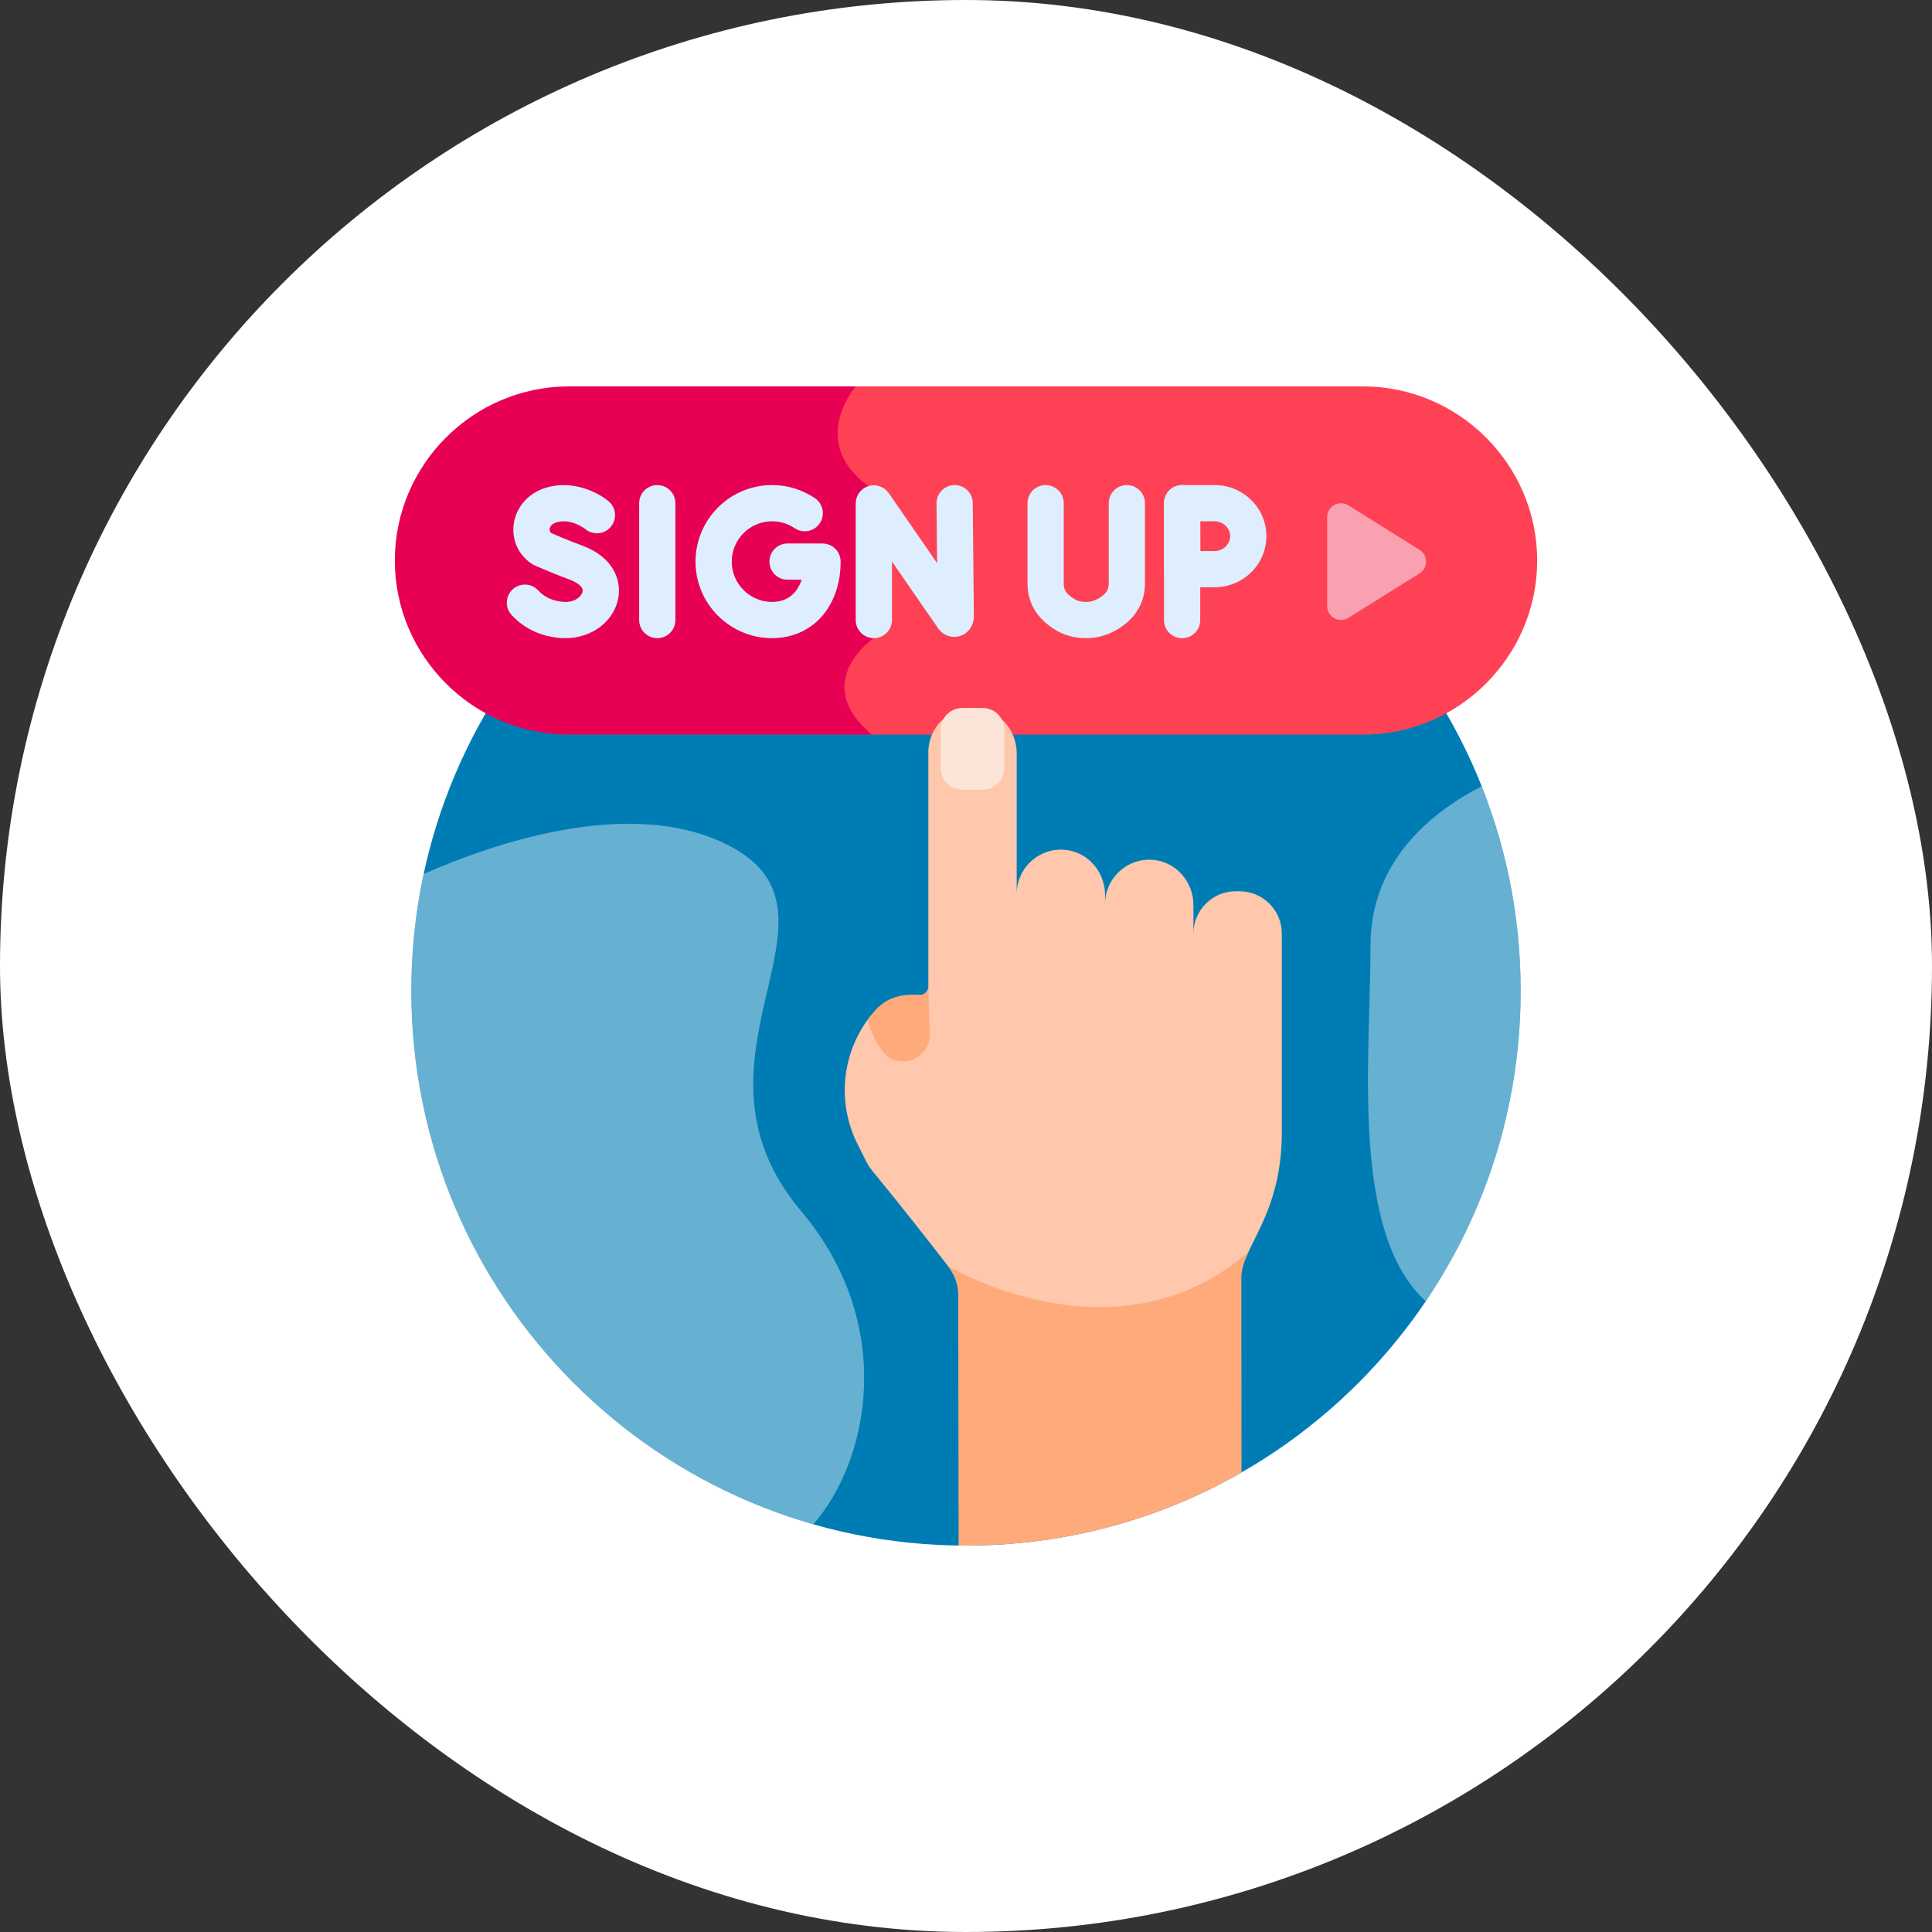
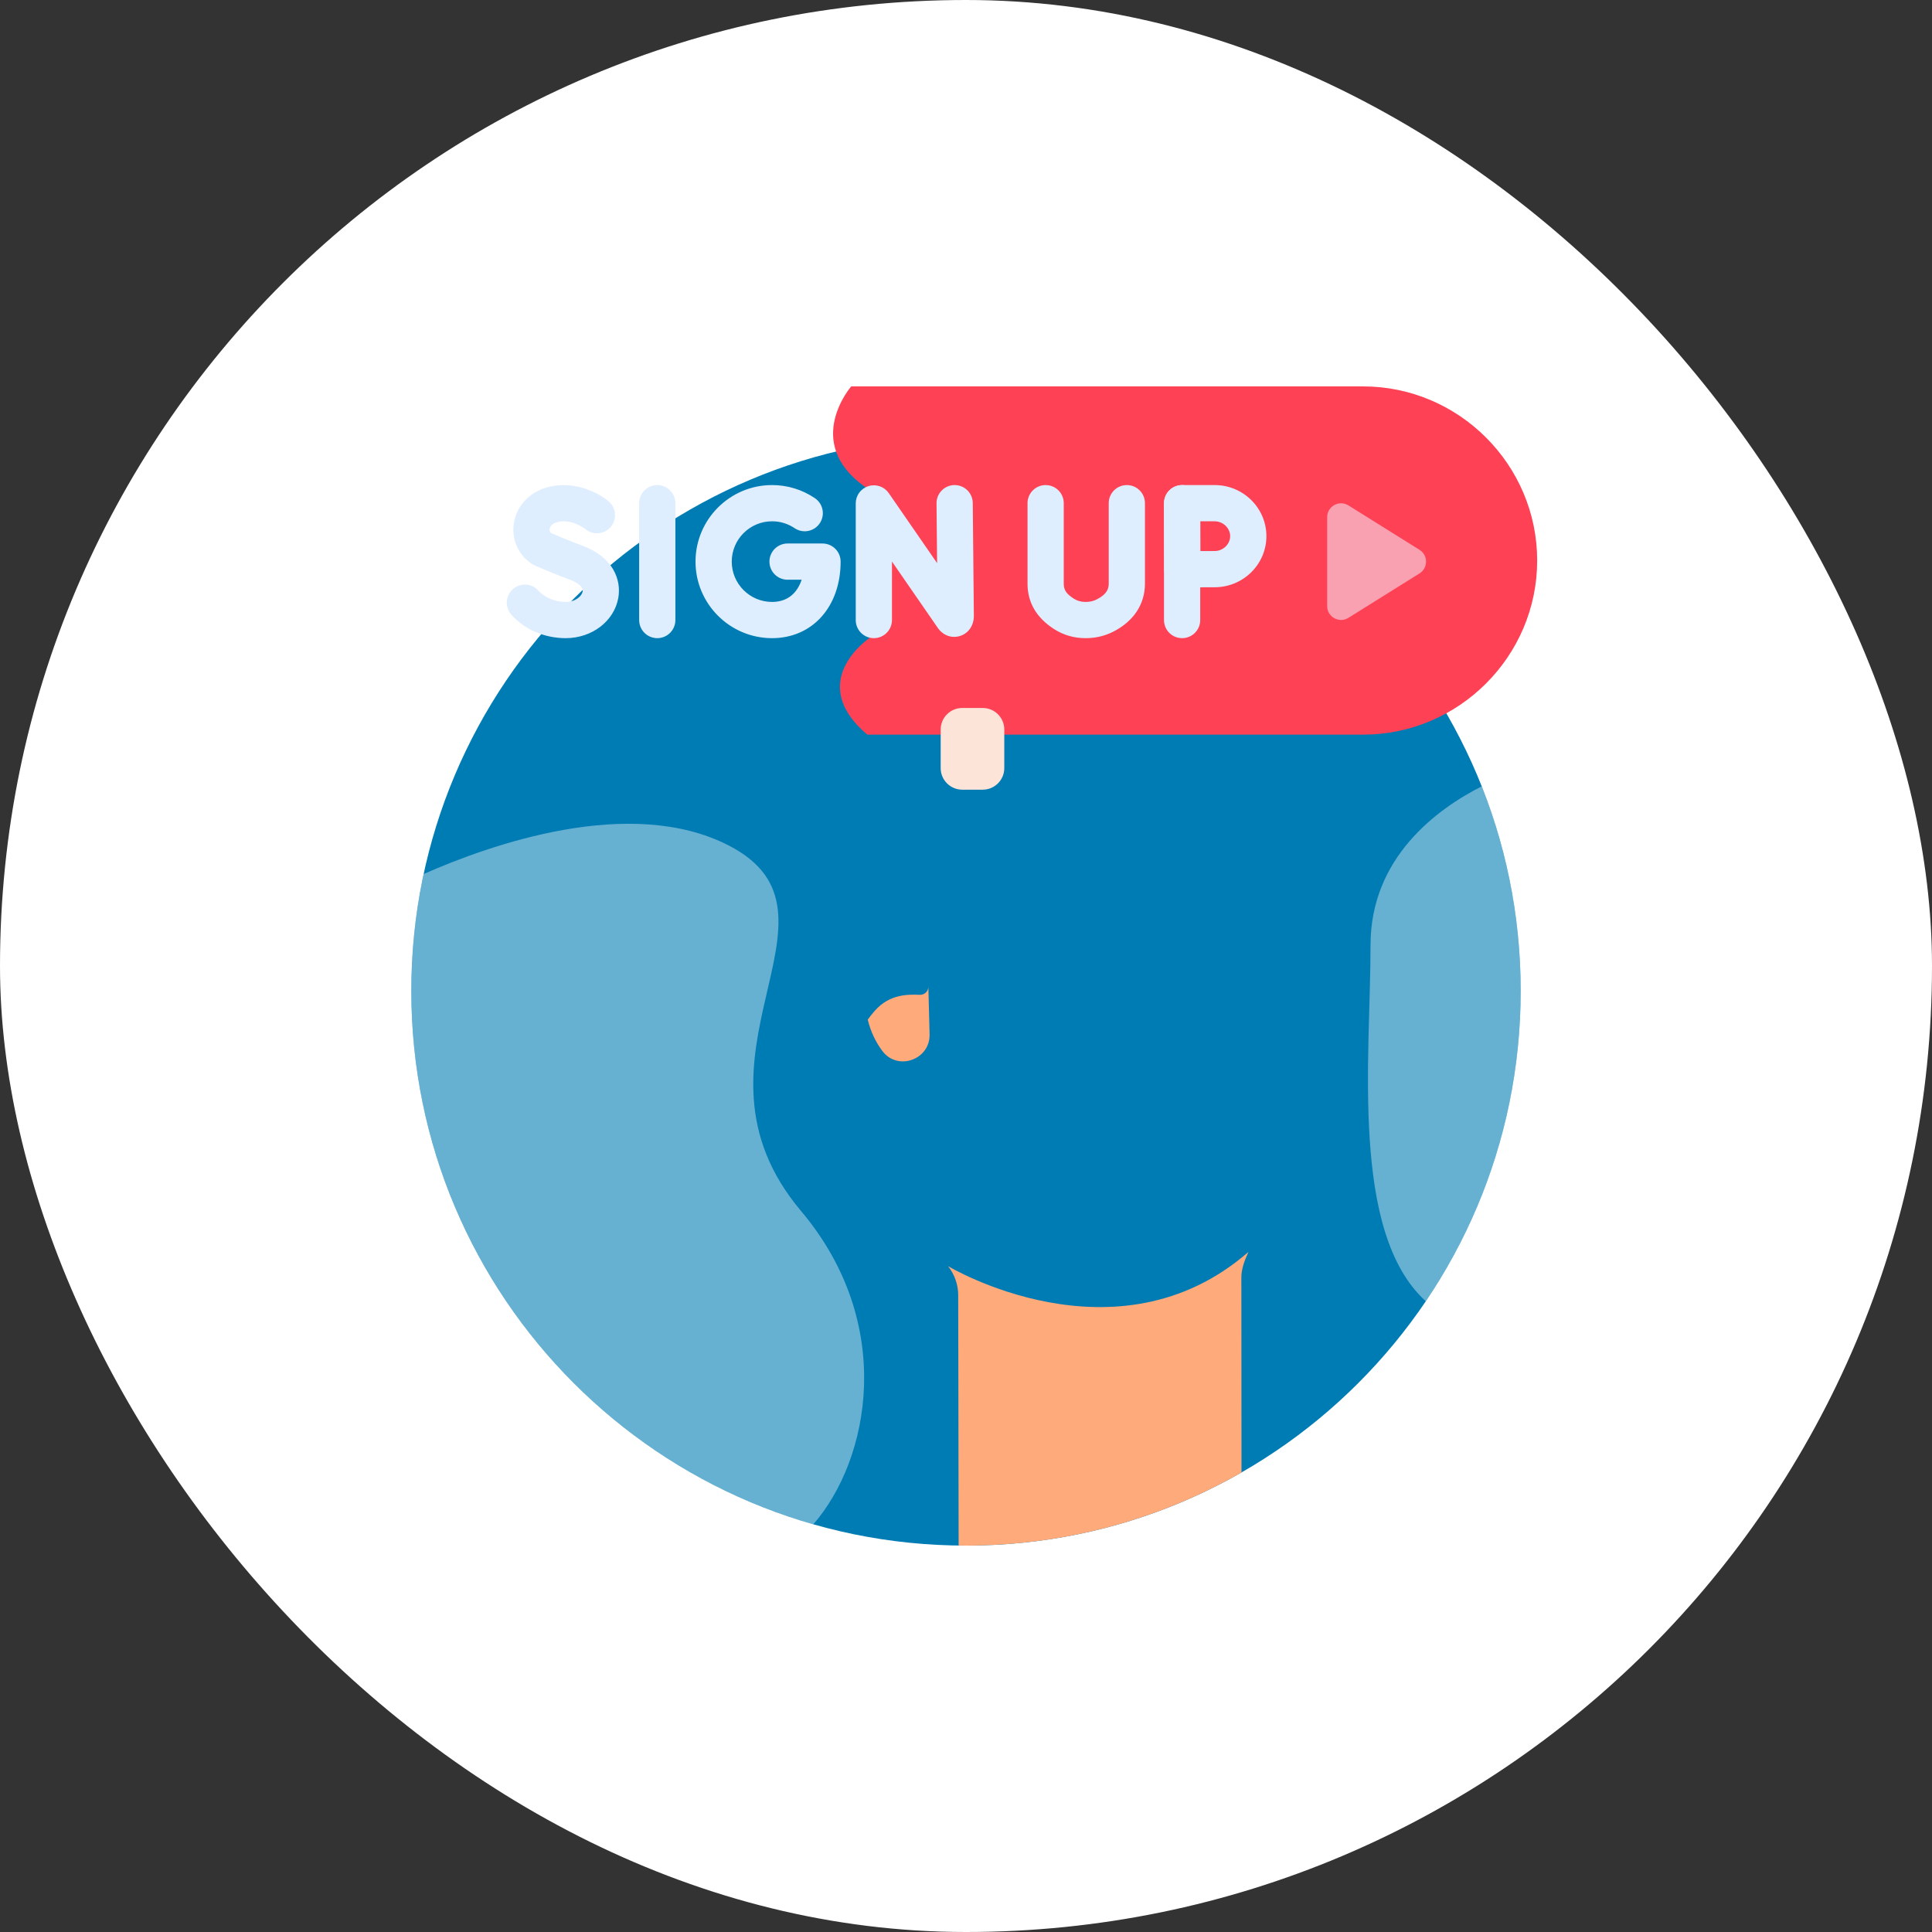
<svg xmlns="http://www.w3.org/2000/svg" width="200" height="200" viewBox="0 0 200 200" fill="none">
  <rect x="0" y="0" width="200" height="200" fill="#333333" stroke="none" />
  <rect width="200" height="200" rx="100" fill="white" />
  <g clip-path="url(#clip0_597_3757)">
    <path d="M100 160C131.713 160 157.422 134.291 157.422 102.578C157.422 70.864 131.713 45.155 100 45.155C68.287 45.155 42.578 70.864 42.578 102.578C42.578 134.291 68.287 160 100 160Z" fill="#007CB4" />
    <path d="M141.103 40H88.117C88.117 40 83.119 45.734 89.433 50.322C95.748 54.91 88.141 59.325 89.992 66.062C89.992 66.062 83.294 70.554 89.779 76.05H141.103C151.017 76.05 159.128 67.939 159.128 58.025C159.128 48.111 151.017 40 141.103 40Z" fill="#FF4155" />
-     <path d="M58.897 40C48.983 40 40.872 48.111 40.872 58.025C40.872 67.939 48.983 76.05 58.897 76.05H90.248C83.763 70.554 90.46 66.062 90.46 66.062C88.61 59.325 96.217 54.909 89.902 50.322C83.588 45.734 88.585 40 88.585 40H58.897Z" fill="#E80054" />
-     <path d="M108.48 135.195C113.941 136.207 121.849 136.163 128.897 130.401C129.939 127.665 132.692 124.276 132.692 117.211L132.692 96.631C132.692 94.229 130.728 92.264 128.326 92.264H127.911C125.51 92.264 123.545 94.229 123.545 96.631V93.693C123.545 91.359 121.846 89.31 119.529 89.031C116.767 88.7 114.397 90.873 114.397 93.572V92.649C114.397 90.316 112.698 88.266 110.381 87.988C107.619 87.656 105.249 89.829 105.249 92.529V77.984C105.249 75.651 103.55 73.601 101.233 73.323C98.471 72.992 96.102 75.164 96.102 77.864V102.139C96.102 102.278 96.067 102.415 96.001 102.538C95.936 102.66 95.841 102.764 95.725 102.841L95.835 107.069C95.869 108.335 95.001 109.087 94.248 109.345C93.472 109.612 92.379 109.54 91.642 108.54C90.904 107.54 90.405 106.399 90.143 105.135C87.151 108.905 86.592 114.089 88.766 118.428C90.907 122.569 88.034 118.016 98.14 131.069C98.319 131.294 98.475 131.533 98.61 131.783C100.061 132.555 103.73 134.315 108.48 135.195Z" fill="#FFC7AB" />
    <path d="M99.605 73.29H101.737C102.961 73.29 103.963 74.291 103.963 75.516V79.52C103.963 80.745 102.961 81.747 101.737 81.747H99.605C98.38 81.747 97.378 80.745 97.378 79.52V75.516C97.378 74.292 98.38 73.29 99.605 73.29Z" fill="#FCE4D9" />
    <path d="M96.231 107.058L96.102 102.139C96.102 102.252 96.079 102.365 96.035 102.469C95.991 102.573 95.926 102.668 95.845 102.746C95.763 102.825 95.666 102.887 95.561 102.927C95.455 102.968 95.342 102.987 95.229 102.983C93.995 102.937 92.096 102.895 90.563 104.63C90.303 104.925 90.058 105.232 89.828 105.55C90.143 106.844 90.684 107.908 91.324 108.775C92.9 110.912 96.301 109.713 96.231 107.058ZM98.14 131.069C98.822 131.927 99.194 132.991 99.194 134.088L99.237 159.99C99.491 159.994 99.745 160 100 160C110.381 160 120.118 157.245 128.521 152.427L128.505 132.246C128.505 131.394 128.803 130.546 129.238 129.598C115.538 141.526 98.14 131.069 98.14 131.069Z" fill="#FFAA7B" />
    <path d="M90.46 66.062C89.963 66.062 89.486 65.865 89.134 65.513C88.783 65.162 88.585 64.685 88.585 64.187V52.112C88.585 51.712 88.713 51.323 88.95 51.001C89.187 50.679 89.521 50.441 89.902 50.322C90.284 50.203 90.694 50.209 91.072 50.34C91.45 50.47 91.776 50.718 92.003 51.047L97.01 58.297L96.95 52.108C96.945 51.611 97.138 51.132 97.486 50.777C97.835 50.422 98.31 50.219 98.807 50.215H98.825C99.319 50.215 99.793 50.41 100.145 50.758C100.496 51.105 100.695 51.578 100.7 52.072L100.813 63.762C100.813 64.757 100.25 65.565 99.377 65.837C98.521 66.106 97.619 65.777 97.083 65.002L92.335 58.127V64.187C92.335 64.685 92.138 65.162 91.786 65.513C91.434 65.865 90.957 66.062 90.46 66.062ZM68.041 66.062C67.544 66.062 67.067 65.865 66.715 65.513C66.363 65.162 66.166 64.685 66.166 64.187V52.09C66.166 51.592 66.363 51.115 66.715 50.764C67.067 50.412 67.544 50.215 68.041 50.215C68.538 50.215 69.015 50.412 69.367 50.764C69.718 51.115 69.916 51.592 69.916 52.09V64.187C69.916 64.685 69.718 65.162 69.367 65.513C69.015 65.865 68.538 66.062 68.041 66.062ZM79.924 66.062C75.554 66.062 72 62.508 72 58.138C72 53.769 75.555 50.214 79.924 50.214C81.503 50.212 83.047 50.683 84.356 51.569C84.767 51.847 85.052 52.278 85.147 52.766C85.241 53.254 85.138 53.76 84.859 54.172C84.722 54.376 84.545 54.551 84.339 54.686C84.134 54.822 83.904 54.916 83.662 54.963C83.42 55.01 83.172 55.008 82.93 54.959C82.689 54.91 82.46 54.813 82.256 54.676C81.567 54.21 80.755 53.962 79.924 53.964C77.622 53.964 75.75 55.836 75.75 58.138C75.75 60.44 77.622 62.312 79.924 62.312C81.615 62.312 82.56 61.3 82.987 60.013H81.527C81.029 60.013 80.552 59.815 80.201 59.464C79.849 59.112 79.652 58.635 79.652 58.138C79.652 57.641 79.849 57.164 80.201 56.812C80.552 56.461 81.029 56.263 81.527 56.263H85.146C85.643 56.263 86.12 56.461 86.472 56.812C86.823 57.164 87.021 57.641 87.021 58.138C87.021 62.804 84.102 66.062 79.924 66.062ZM58.558 66.062C56.383 66.062 54.34 65.184 52.952 63.653C52.786 63.471 52.658 63.258 52.574 63.026C52.491 62.794 52.454 62.547 52.465 62.301C52.477 62.055 52.538 61.813 52.643 61.59C52.748 61.367 52.897 61.167 53.079 61.001C53.262 60.836 53.476 60.708 53.708 60.625C53.94 60.542 54.187 60.506 54.433 60.518C54.679 60.531 54.921 60.591 55.144 60.697C55.366 60.803 55.566 60.952 55.731 61.135C56.399 61.873 57.456 62.312 58.558 62.312C59.624 62.312 60.236 61.67 60.314 61.236C60.406 60.722 59.674 60.257 58.959 59.993C57.733 59.538 56.522 59.046 55.325 58.519C55.234 58.479 55.148 58.431 55.065 58.377C53.669 57.468 52.95 55.873 53.188 54.215C53.441 52.458 54.72 51.028 56.526 50.484C59.314 49.645 61.91 50.977 63.005 51.897C63.383 52.217 63.619 52.673 63.662 53.166C63.705 53.659 63.552 54.149 63.235 54.53C62.918 54.91 62.463 55.15 61.971 55.196C61.478 55.243 60.986 55.092 60.604 54.778C60.551 54.736 59.116 53.62 57.608 54.074C57.202 54.197 56.944 54.442 56.9 54.748C56.882 54.873 56.895 55.041 57.034 55.174C57.506 55.379 58.835 55.95 60.257 56.474C63.52 57.678 64.333 60.063 64.006 61.895C63.574 64.31 61.283 66.062 58.558 66.062ZM112.379 66.062H112.369C111.188 66.061 110.099 65.747 109.132 65.13C107.299 63.958 106.369 62.371 106.369 60.414V52.09C106.369 51.592 106.567 51.115 106.918 50.764C107.27 50.412 107.747 50.215 108.244 50.215C108.741 50.215 109.218 50.412 109.57 50.764C109.922 51.115 110.119 51.592 110.119 52.09V60.414C110.119 60.982 110.288 61.418 111.152 61.97C111.512 62.2 111.912 62.312 112.374 62.313H112.379C112.808 62.313 113.184 62.229 113.527 62.056C114.627 61.502 114.775 60.911 114.775 60.406V52.09C114.775 51.592 114.973 51.115 115.325 50.764C115.676 50.412 116.153 50.215 116.65 50.215C117.148 50.215 117.625 50.412 117.976 50.764C118.328 51.115 118.525 51.592 118.525 52.09V60.405C118.525 62.554 117.349 64.329 115.214 65.405C114.348 65.841 113.394 66.062 112.379 66.062ZM122.372 66.062C121.875 66.062 121.398 65.865 121.046 65.513C120.695 65.162 120.497 64.685 120.497 64.187V52.09C120.497 51.592 120.695 51.115 121.046 50.764C121.398 50.412 121.875 50.215 122.372 50.215C122.869 50.215 123.346 50.412 123.698 50.764C124.049 51.115 124.247 51.592 124.247 52.09V64.187C124.247 64.685 124.049 65.162 123.698 65.513C123.346 65.865 122.869 66.062 122.372 66.062Z" fill="#DEEEFF" />
    <path d="M122.396 60.808C121.9 60.808 121.425 60.612 121.074 60.263C120.722 59.913 120.523 59.44 120.521 58.944C120.521 58.944 120.506 56.457 120.506 55.504C120.506 54.724 120.497 52.095 120.497 52.095C120.496 51.849 120.544 51.604 120.638 51.376C120.732 51.148 120.87 50.94 121.044 50.766C121.218 50.591 121.425 50.452 121.653 50.358C121.881 50.263 122.125 50.214 122.372 50.214H125.741C128.694 50.214 131.097 52.587 131.097 55.503C131.097 58.42 128.694 60.792 125.741 60.792C124.809 60.792 122.407 60.807 122.407 60.807C122.403 60.808 122.399 60.808 122.396 60.808ZM124.253 53.965C124.254 54.583 124.256 55.191 124.256 55.504C124.256 55.868 124.258 56.459 124.261 57.047C124.825 57.044 125.388 57.042 125.741 57.042C126.611 57.042 127.347 56.338 127.347 55.504C127.347 54.669 126.611 53.965 125.741 53.965H124.253Z" fill="#DEEEFF" />
    <path d="M137.387 53.54V62.737C137.387 63.868 138.631 64.557 139.59 63.958L146.948 59.36C147.85 58.796 147.85 57.481 146.948 56.918L139.59 52.319C138.631 51.72 137.387 52.409 137.387 53.54Z" fill="#F9A0B1" />
    <path opacity="0.4" d="M153.39 81.4C148.784 83.736 141.877 88.751 141.877 97.839C141.877 109.336 139.741 127.583 147.599 134.706C153.801 125.537 157.422 114.48 157.422 102.578C157.422 95.098 155.991 87.954 153.39 81.4ZM75.436 87.523C65.25 82.283 50.713 87.449 43.858 90.48C43.006 94.456 42.577 98.511 42.578 102.578C42.578 128.81 60.167 150.932 84.195 157.797C90.064 151.058 92.744 137.012 82.936 125.379C69.498 109.441 89.186 94.597 75.436 87.523Z" fill="white" />
  </g>
  <defs>
    <clipPath id="clip0_597_3757">
      <rect width="120" height="120" fill="white" transform="translate(40 40)" />
    </clipPath>
  </defs>
</svg>